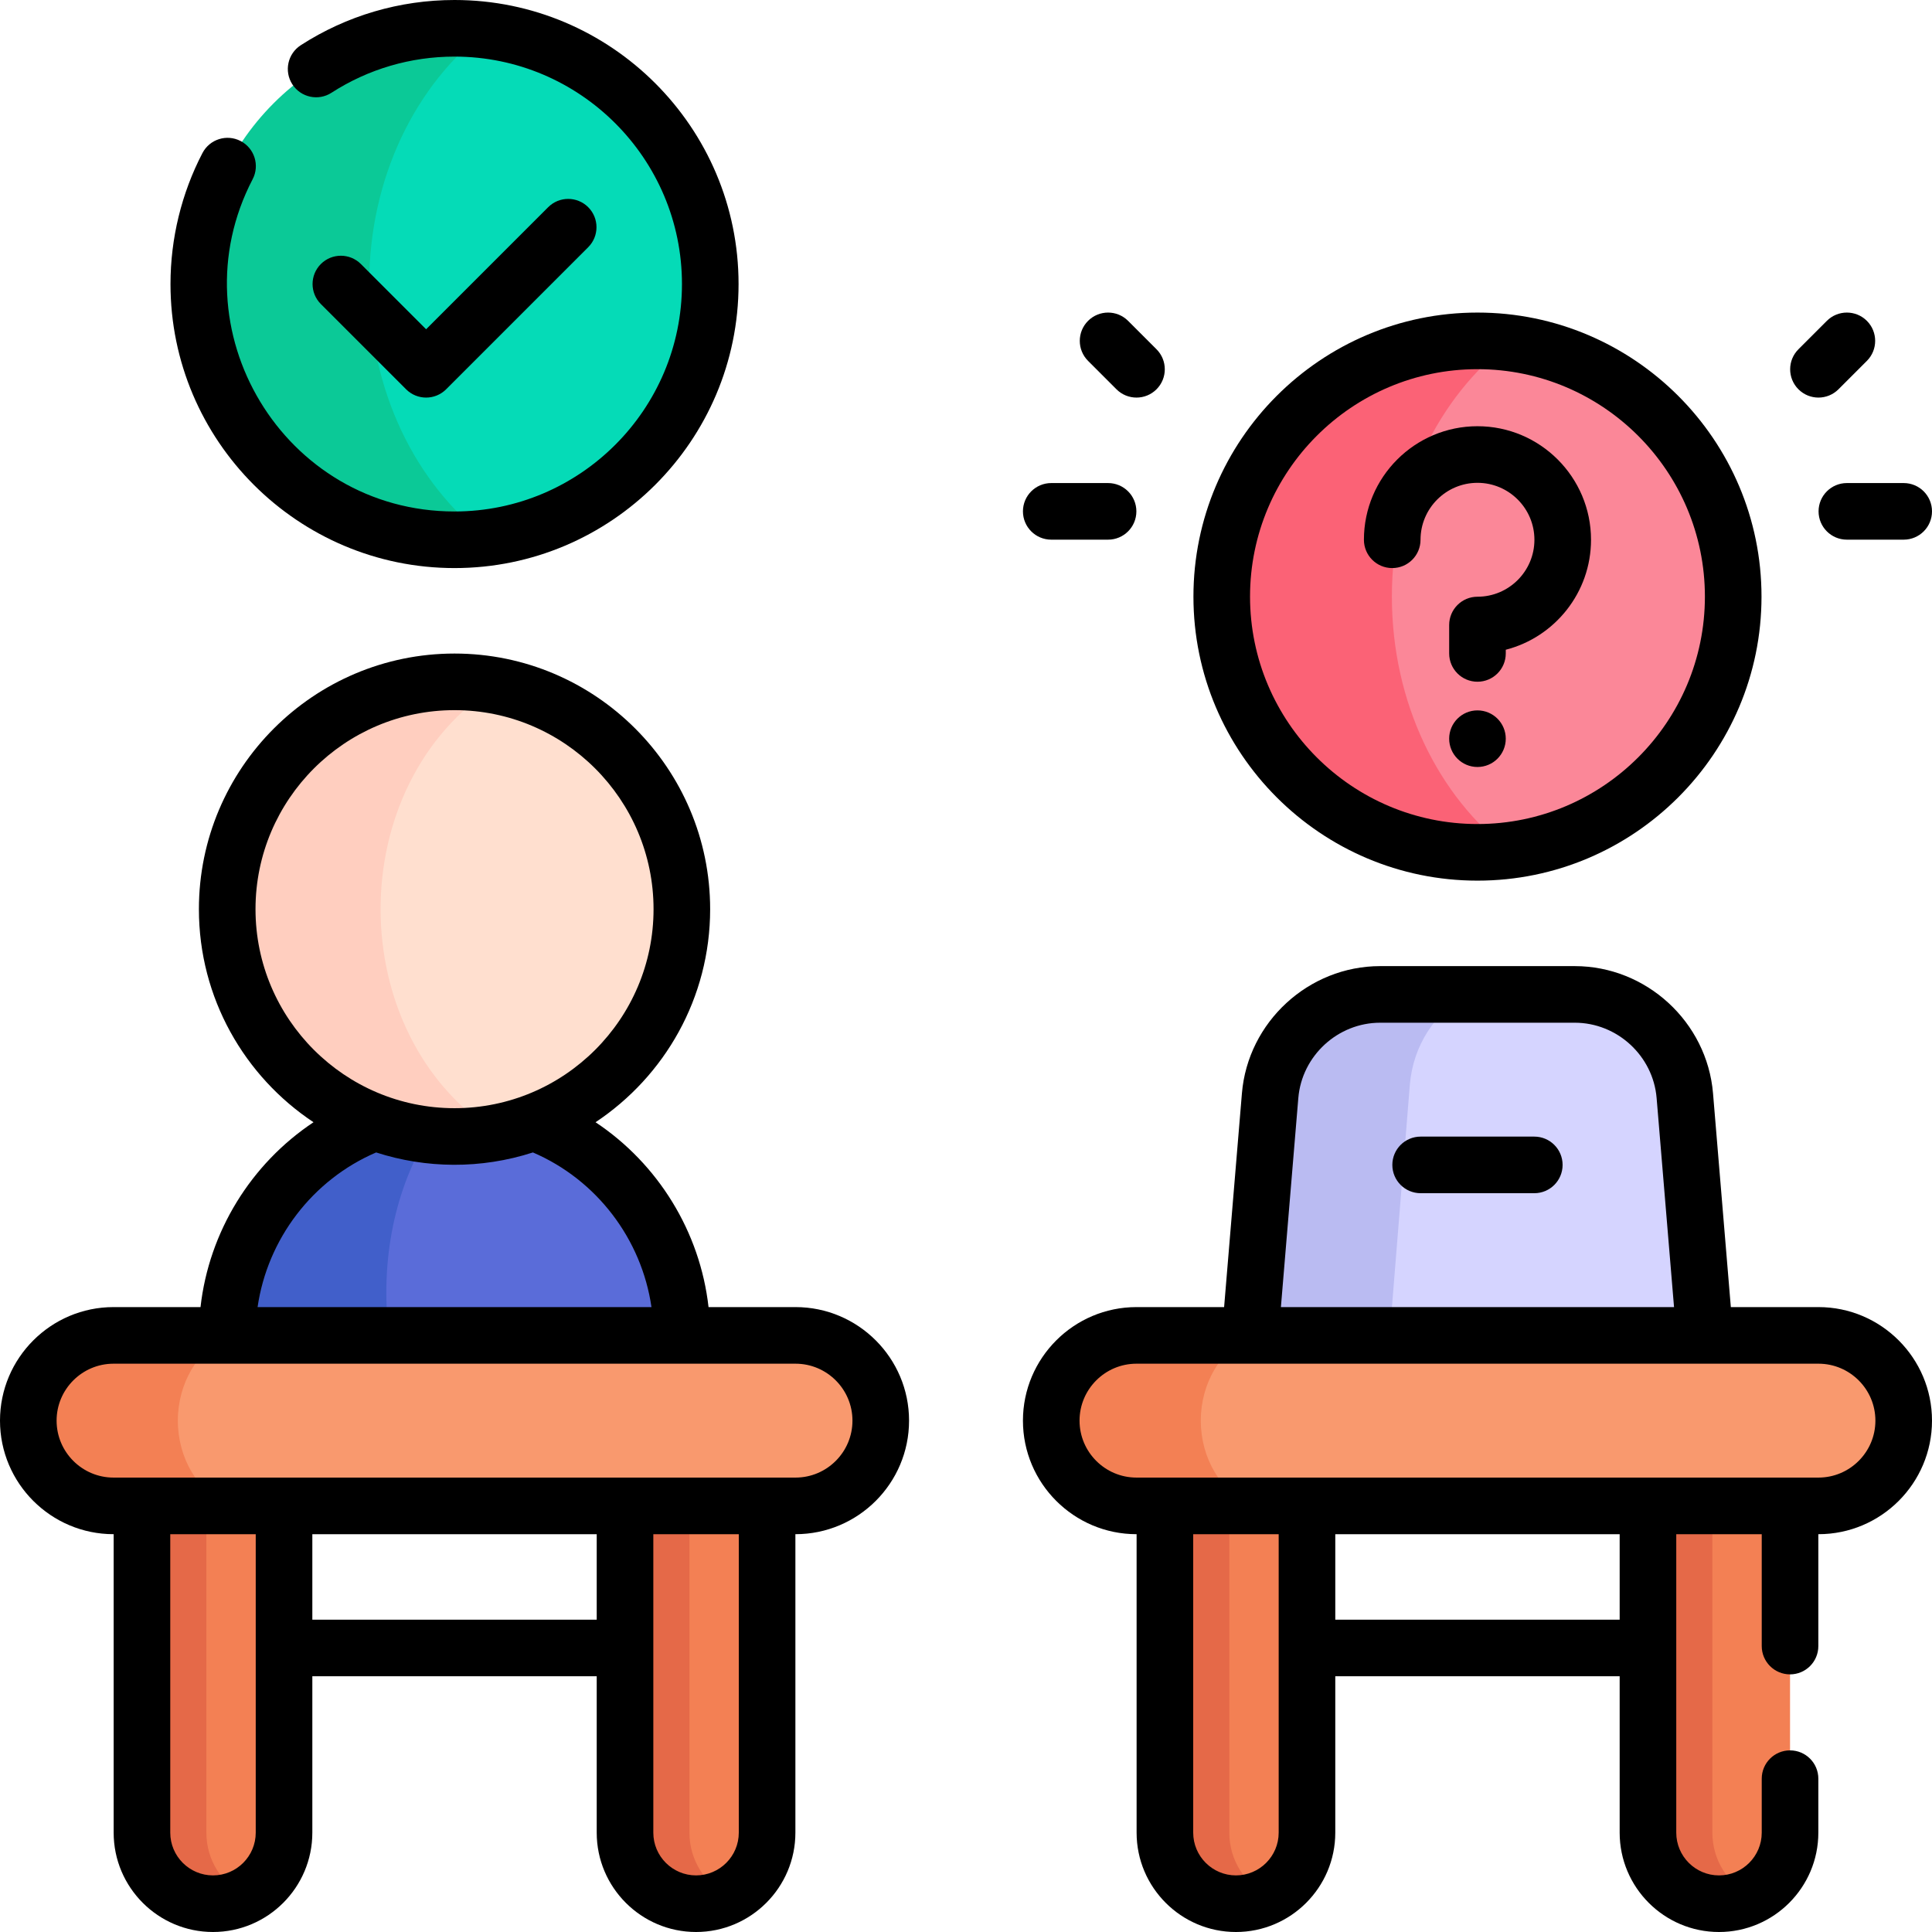
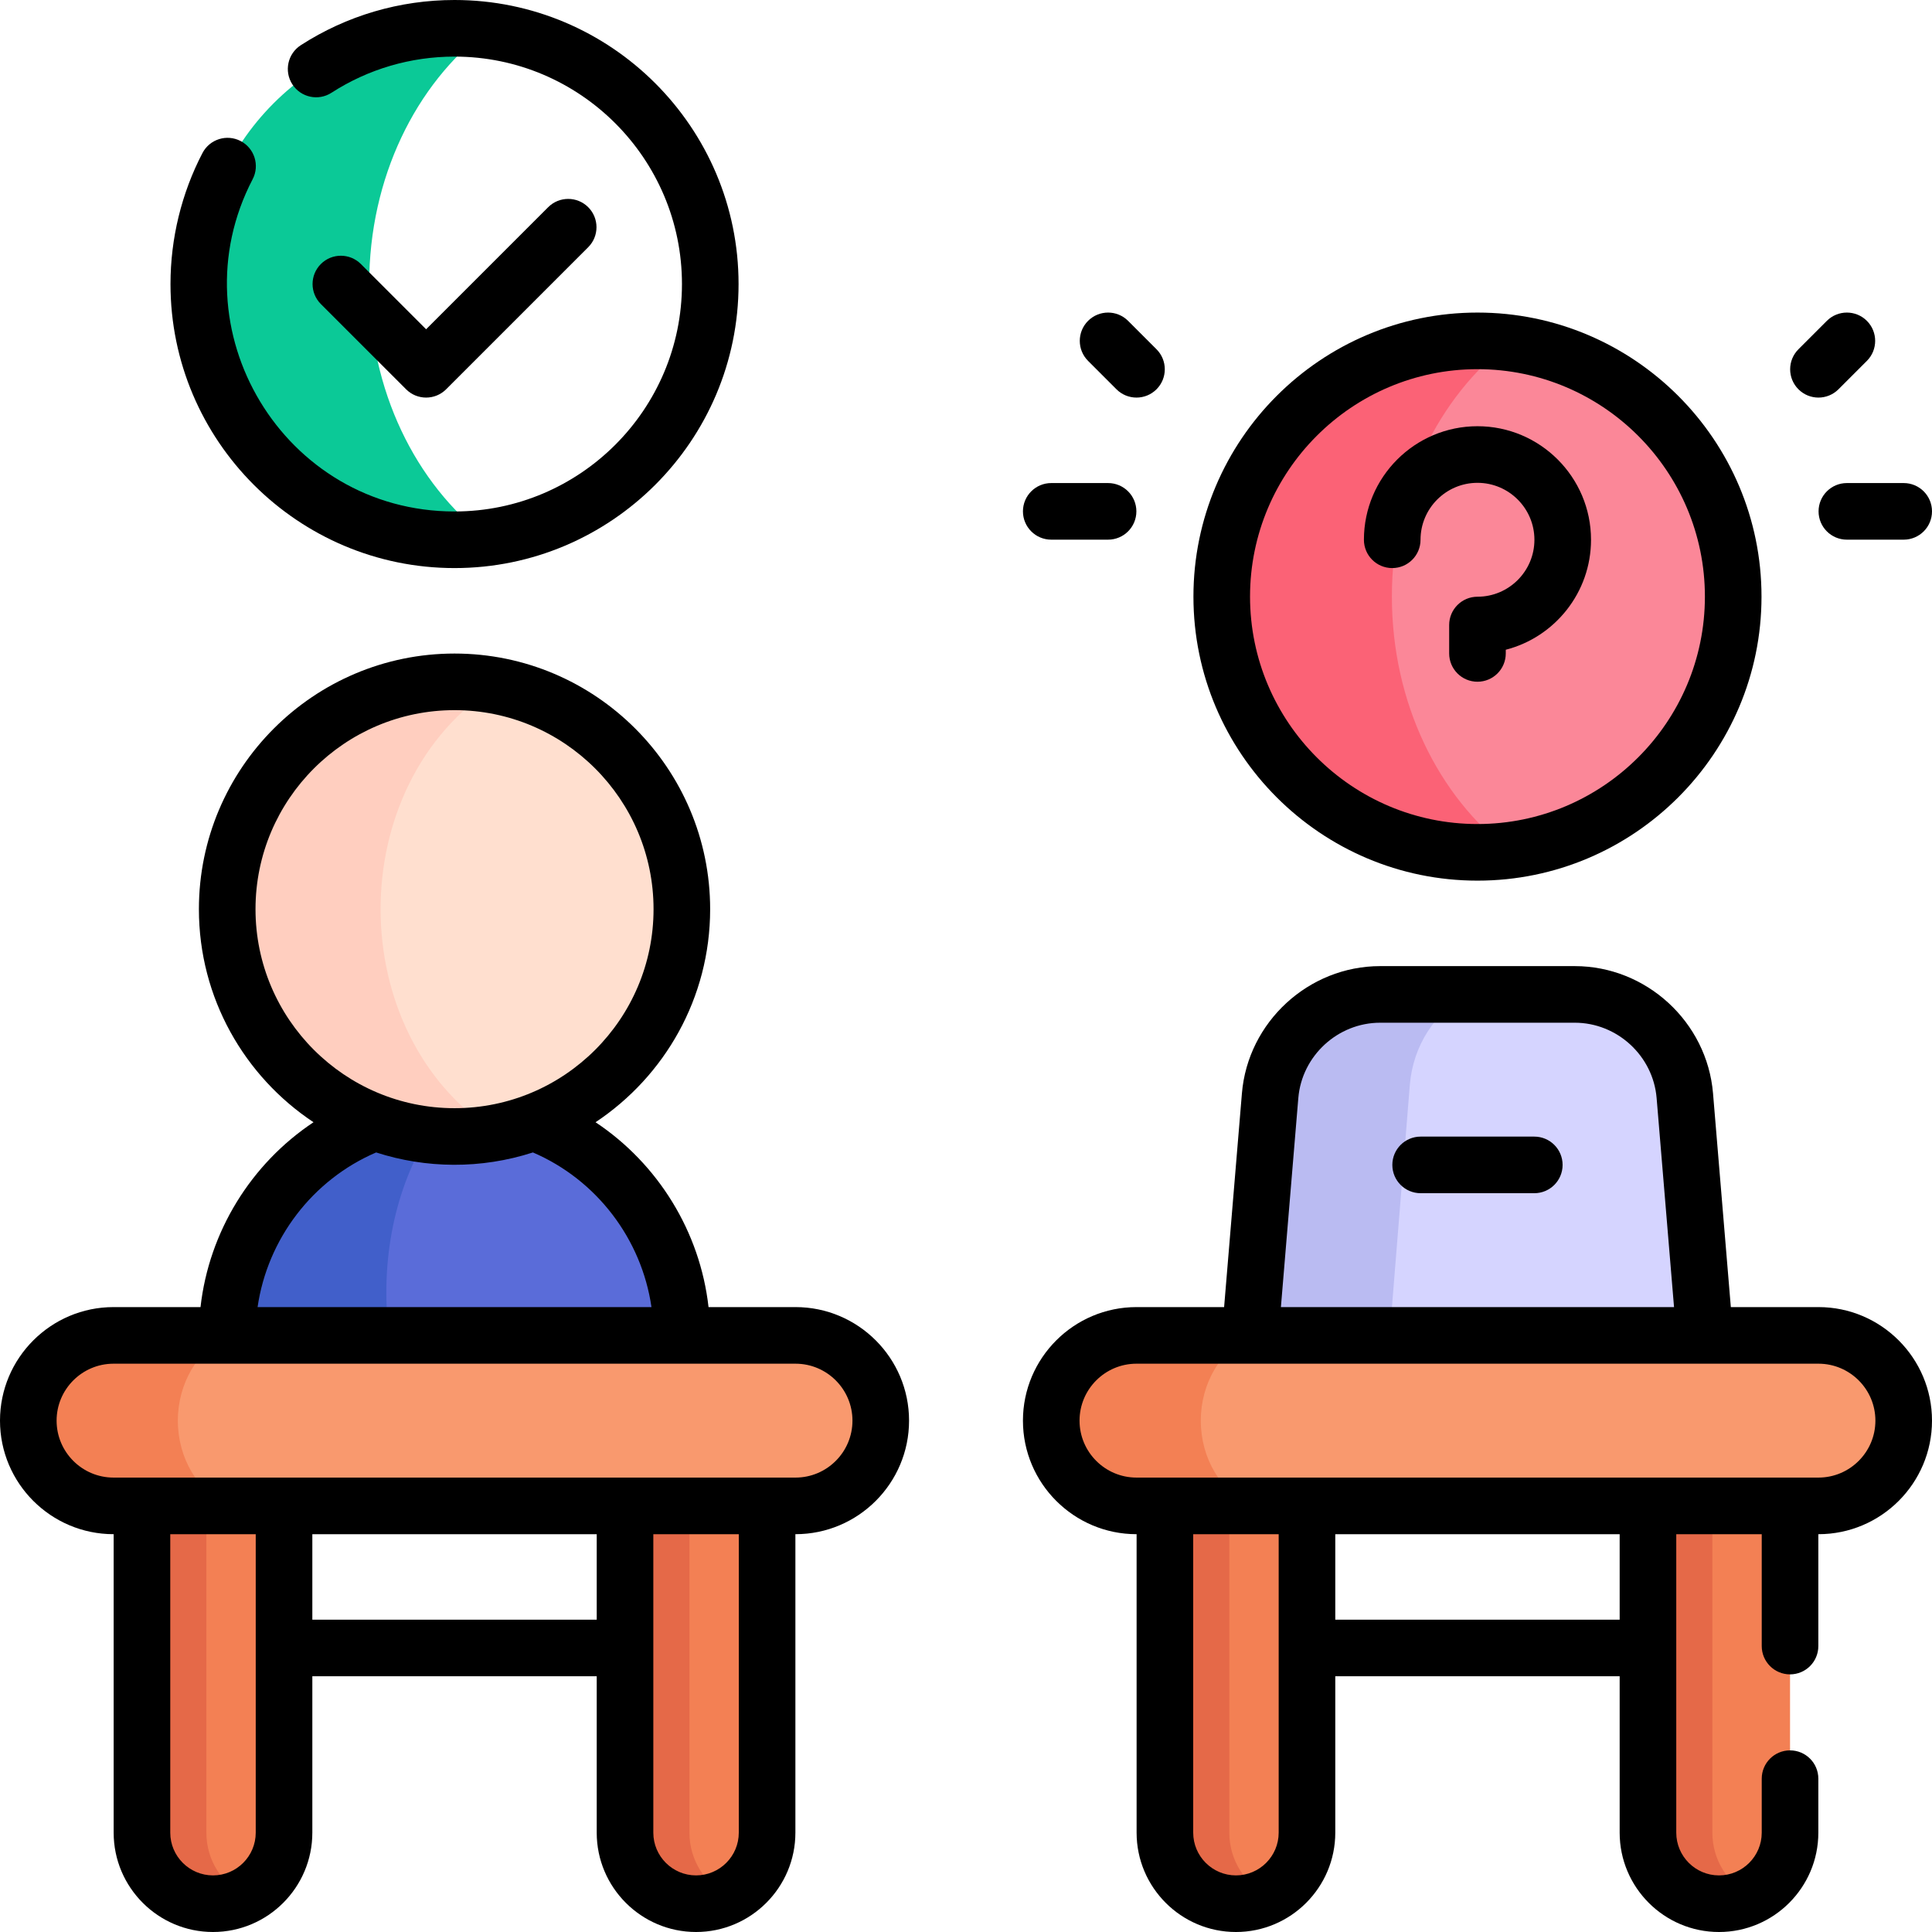
<svg xmlns="http://www.w3.org/2000/svg" id="Capa_1" enable-background="new 0 0 512 512" viewBox="0 0 512 512">
  <g>
    <g>
      <g>
        <g>
          <g>
            <g>
              <path d="m459.25 158.106c0-34.564-25.88-63.064-59.316-67.229-70.626 0-70.626 134.457 0 134.457 33.436-4.164 59.316-32.664 59.316-67.228z" fill="#fb8798" />
              <path d="m368.864 158.106c0-28.209 12.382-52.987 31.07-67.229-2.773-.345-5.591-.544-8.457-.544-37.431 0-67.773 30.342-67.773 67.773s30.342 67.773 67.773 67.773c2.866 0 5.684-.199 8.457-.544-18.688-14.242-31.07-39.02-31.07-67.229z" fill="#fb6276" />
              <path d="m180.697 353.9c0-32.172-25.616-60.675-62.052-60.14-43.54 8.599-49.564 76.205-9.627 81.87 33.404 2.112 71.679-5.13 71.679-21.73z" fill="#5a6cd9" />
              <path d="m118.645 293.76c-6.788.1-13.295 1.31-19.195 3.663-22.912 8.524-39.238 30.593-39.238 56.477 0 12.852 22.944 20.094 48.806 21.73-4.21-9.651-6.636-20.984-6.636-33.109 0-19.567 6.321-37.066 16.263-48.761z" fill="#415fca" />
              <path d="m180.697 240.945c0-29.516-21.227-54.053-49.246-59.223-68.829.002-68.826 118.447.003 118.445 28.012-5.172 49.243-29.71 49.243-59.222z" fill="#ffdfcf" />
              <path d="m131.451 181.722c-37.29-6.88-71.239 21.761-71.239 59.223 0 37.463 33.964 66.106 71.242 59.222-40.763-26.057-40.818-92.357-.003-118.445z" fill="#ffcebf" />
              <path d="m451.788 353.894-5.291-63.526c-1.265-15.171-13.946-26.838-29.167-26.838h-28.675c-25.473 0-29.884 13.569-30.724 23.992l-5.291 65.701c0 10.717 23.846 19.384 57.575 19.384 22.756-2.162 41.573-8.398 41.573-18.713z" fill="#d5d4ff" />
              <path d="m368.327 353.223 5.291-65.701c.84-10.423 6.722-19.242 15.036-23.992h-22.893c-15.221 0-27.902 11.667-29.167 26.838l-5.291 63.526c0 15.79 44.075 22.025 78.91 18.714-22.897-2.209-41.886-8.667-41.886-19.385z" fill="#babbf2" />
              <path d="m474.379 485.674v-102.161h-28.783v102.161c0 7.326 4.811 16.767 18.491 16.767 6.105-3.112 10.292-9.441 10.292-16.767z" fill="#f38054" />
              <path d="m453.796 485.674v-102.161h-17.069v102.161c0 10.402 8.424 18.826 18.826 18.826 3.076 0 5.971-.752 8.534-2.059-6.104-3.112-10.291-9.441-10.291-16.767z" fill="#e56948" />
              <path d="m346.364 485.674v-102.161h-28.783v102.161c0 7.326 4.811 16.767 18.491 16.767 6.105-3.112 10.292-9.441 10.292-16.767z" fill="#f38054" />
              <path d="m325.781 485.674v-102.161h-17.069v102.161c0 10.402 8.424 18.826 18.826 18.826 3.076 0 5.971-.752 8.534-2.059-6.104-3.112-10.291-9.441-10.291-16.767z" fill="#e56948" />
              <path d="m504.5 376.485c0-12.48-10.111-22.591-22.591-22.591-17.653 0-102.655 0-150.658 0-17.686 0-24.379 12.601-24.379 22.591 0 10 5.02 22.591 24.378 22.591h150.66c12.489 0 22.59-10.127 22.59-22.591z" fill="#f9996e" />
              <path d="m318.223 376.485c0-9.99 5.328-18.614 13.028-22.591-14.083 0-24.992 0-30.069 0-12.49 0-22.591 10.126-22.591 22.591 0 12.48 10.111 22.591 22.591 22.591h30.068c-7.696-3.974-13.027-12.591-13.027-22.591z" fill="#f38054" />
              <path d="m203.288 485.674v-102.161h-28.783v102.161c0 7.326 4.811 16.767 18.491 16.767 6.105-3.112 10.292-9.441 10.292-16.767z" fill="#f38054" />
              <path d="m182.705 485.674v-102.161h-17.069v102.161c0 10.402 8.424 18.826 18.826 18.826 3.076 0 5.971-.752 8.534-2.059-6.104-3.112-10.291-9.441-10.291-16.767z" fill="#e56948" />
              <path d="m75.273 485.674v-102.161h-28.783v102.161c0 7.326 4.811 16.767 18.491 16.767 6.105-3.112 10.292-9.441 10.292-16.767z" fill="#f38054" />
              <path d="m54.69 485.674v-102.161h-17.069v102.161c0 10.402 8.424 18.826 18.826 18.826 3.076 0 5.971-.752 8.534-2.059-6.104-3.112-10.291-9.441-10.291-16.767z" fill="#e56948" />
              <path d="m233.409 376.485c0-12.48-10.111-22.591-22.591-22.591-17.653 0-102.655 0-150.658 0-17.686 0-24.379 12.601-24.379 22.591 0 10 5.02 22.591 24.378 22.591h150.66c12.489 0 22.59-10.127 22.59-22.591z" fill="#f9996e" />
              <path d="m47.132 376.485c0-9.99 5.328-18.614 13.028-22.591-14.083 0-24.992 0-30.069 0-12.49 0-22.591 10.126-22.591 22.591 0 12.48 10.111 22.591 22.591 22.591h30.068c-7.696-3.974-13.027-12.591-13.027-22.591z" fill="#f38054" />
-               <path d="m188.227 75.273c0-34.564-25.88-63.064-59.316-67.229-70.626 0-70.626 134.457 0 134.457 33.437-4.165 59.316-32.664 59.316-67.228z" fill="#05dbb7" />
              <path d="m97.841 75.273c0-28.209 12.382-52.987 31.07-67.229-2.773-.345-5.591-.544-8.457-.544-37.431 0-67.773 30.342-67.773 67.773s30.342 67.773 67.773 67.773c2.866 0 5.684-.199 8.457-.544-18.688-14.242-31.07-39.021-31.07-67.229z" fill="#0bc997" />
            </g>
          </g>
        </g>
      </g>
    </g>
    <g>
      <path d="m210.818 346.394h-23.048c-2.25-19.99-13.38-37.975-29.945-48.99 18.287-12.144 30.372-32.915 30.372-56.464 0-37.354-30.39-67.742-67.743-67.742s-67.742 30.389-67.742 67.742c0 23.549 12.085 44.321 30.372 56.464-16.565 11.015-27.694 29-29.945 48.99h-23.048c-16.592 0-30.091 13.499-30.091 30.09 0 16.593 13.499 30.092 30.091 30.092h.03v79.098c0 14.517 11.81 26.326 26.326 26.326s26.325-11.81 26.325-26.326v-41.446h75.364v41.446c0 14.517 11.81 26.326 26.325 26.326 14.517 0 26.326-11.81 26.326-26.326v-79.098h.03c16.592 0 30.091-13.499 30.091-30.092.001-16.591-13.498-30.09-30.09-30.09zm-143.106-105.455c0-29.082 23.66-52.742 52.742-52.742 29.083 0 52.743 23.66 52.743 52.742s-23.66 52.742-52.743 52.742c-29.082.001-52.742-23.66-52.742-52.742zm31.967 64.471c13.212 4.268 27.748 4.458 41.55 0 16.91 7.26 28.802 22.965 31.418 40.984h-104.385c2.616-18.02 14.507-33.724 31.417-40.984zm-31.907 180.264c0 6.245-5.08 11.326-11.325 11.326s-11.326-5.081-11.326-11.326v-79.098h22.651zm90.365-56.446h-75.365v-22.651h75.364v22.651zm37.651 56.446c0 6.245-5.081 11.326-11.326 11.326s-11.325-5.081-11.325-11.326v-79.098h22.651zm15.03-94.098c-35.192 0-145.536 0-180.728 0-8.321 0-15.091-6.771-15.091-15.092s6.77-15.091 15.091-15.091h180.728c8.321 0 15.091 6.77 15.091 15.091s-6.769 15.092-15.091 15.092z" />
      <path d="m481.909 346.394h-23.22l-4.719-56.648c-1.575-18.905-17.67-33.715-36.641-33.715h-51.567c-18.971 0-35.065 14.81-36.641 33.715l-4.719 56.648h-23.22c-16.592 0-30.091 13.499-30.091 30.091 0 16.593 13.499 30.092 30.091 30.092h.03v79.098c0 14.517 11.81 26.326 26.326 26.326s26.325-11.81 26.325-26.326v-41.446h75.364v41.446c0 14.517 11.81 26.326 26.325 26.326 14.517 0 26.326-11.81 26.326-26.326v-14.308c0-4.143-3.357-7.5-7.5-7.5s-7.5 3.357-7.5 7.5v14.308c0 6.245-5.081 11.326-11.326 11.326s-11.325-5.081-11.325-11.326v-79.098h22.651v29.649c0 4.143 3.357 7.5 7.5 7.5s7.5-3.357 7.5-7.5v-29.649h.03c16.592 0 30.091-13.499 30.091-30.092.001-16.592-13.498-30.091-30.09-30.091zm-137.841-55.403c.934-11.193 10.462-19.961 21.693-19.961h51.567c11.231 0 20.76 8.768 21.693 19.961l4.615 55.402h-104.183zm-5.205 194.683c0 6.245-5.08 11.326-11.325 11.326s-11.326-5.081-11.326-11.326v-79.098h22.651zm90.365-56.446h-75.364v-22.651h75.364zm52.681-37.652c-20.5 0-161.474 0-180.728 0-8.321 0-15.091-6.771-15.091-15.092s6.77-15.091 15.091-15.091h180.728c8.321 0 15.091 6.77 15.091 15.091s-6.77 15.092-15.091 15.092z" />
      <path d="m391.546 233.379c41.506 0 75.272-33.767 75.272-75.272s-33.767-75.273-75.272-75.273-75.273 33.768-75.273 75.273 33.767 75.272 75.273 75.272zm0-135.546c33.234 0 60.272 27.038 60.272 60.273 0 33.234-27.038 60.272-60.272 60.272-33.235 0-60.273-27.038-60.273-60.272-.001-33.235 27.038-60.273 60.273-60.273z" />
      <path d="m368.954 150.546c4.143 0 7.5-3.357 7.5-7.5 0-8.321 6.771-15.092 15.092-15.092s15.091 6.771 15.091 15.092-6.77 15.091-15.091 15.091c-4.143 0-7.5 3.357-7.5 7.5v7.53c0 4.143 3.357 7.5 7.5 7.5s7.5-3.357 7.5-7.5v-.977c12.976-3.341 22.591-15.141 22.591-29.145 0-16.593-13.499-30.092-30.091-30.092-16.593 0-30.092 13.499-30.092 30.092 0 4.143 3.358 7.501 7.5 7.501z" />
      <path d="m120.454 150.546c41.506 0 75.273-33.768 75.273-75.273s-33.767-75.273-75.273-75.273c-14.517 0-28.605 4.144-40.745 11.982-3.479 2.247-4.479 6.89-2.232 10.369 2.248 3.481 6.89 4.478 10.369 2.232 9.709-6.269 20.985-9.583 32.608-9.583 33.235 0 60.273 27.038 60.273 60.272 0 33.235-27.038 60.273-60.273 60.273-45.338 0-74.202-48.319-53.5-88.053 1.914-3.674.487-8.203-3.186-10.117-3.674-1.915-8.203-.487-10.117 3.186-5.541 10.636-8.47 22.639-8.47 34.711.001 41.506 33.767 75.274 75.273 75.274z" />
      <path d="m481.909 105.363c1.919 0 3.839-.732 5.304-2.196l7.53-7.53c2.929-2.93 2.929-7.678 0-10.607-2.93-2.928-7.678-2.928-10.607 0l-7.53 7.53c-2.929 2.93-2.929 7.678 0 10.607 1.464 1.464 3.384 2.196 5.303 2.196z" />
      <path d="m481.939 135.516c0 4.143 3.357 7.5 7.5 7.5h15.061c4.143 0 7.5-3.357 7.5-7.5s-3.357-7.5-7.5-7.5h-15.061c-4.142 0-7.5 3.357-7.5 7.5z" />
      <path d="m295.878 103.167c1.465 1.464 3.385 2.196 5.304 2.196s3.839-.732 5.304-2.196c2.929-2.93 2.929-7.678 0-10.607l-7.53-7.53c-2.93-2.928-7.678-2.928-10.607 0-2.929 2.93-2.929 7.678 0 10.607z" />
      <path d="m278.591 143.016h15.061c4.143 0 7.5-3.357 7.5-7.5s-3.357-7.5-7.5-7.5h-15.061c-4.143 0-7.5 3.357-7.5 7.5s3.357 7.5 7.5 7.5z" />
      <path d="m406.606 301.212h-30.122c-4.143 0-7.5 3.357-7.5 7.5s3.357 7.5 7.5 7.5h30.122c4.143 0 7.5-3.357 7.5-7.5s-3.357-7.5-7.5-7.5z" />
      <path d="m118.228 103.167 37.651-37.651c2.93-2.93 2.93-7.678.001-10.607-2.929-2.927-7.677-2.929-10.607 0l-32.349 32.349-17.287-17.289c-2.93-2.928-7.678-2.928-10.607 0-2.929 2.93-2.929 7.678 0 10.607l22.591 22.591c2.93 2.929 7.677 2.928 10.607 0z" />
-       <circle cx="391.545" cy="195.76" r="7.5" />
    </g>
  </g>
  <g />
  <g />
  <g />
  <g />
  <g />
  <g />
  <g />
  <g />
  <g />
  <g />
  <g />
  <g />
  <g />
  <g />
  <g />
</svg>